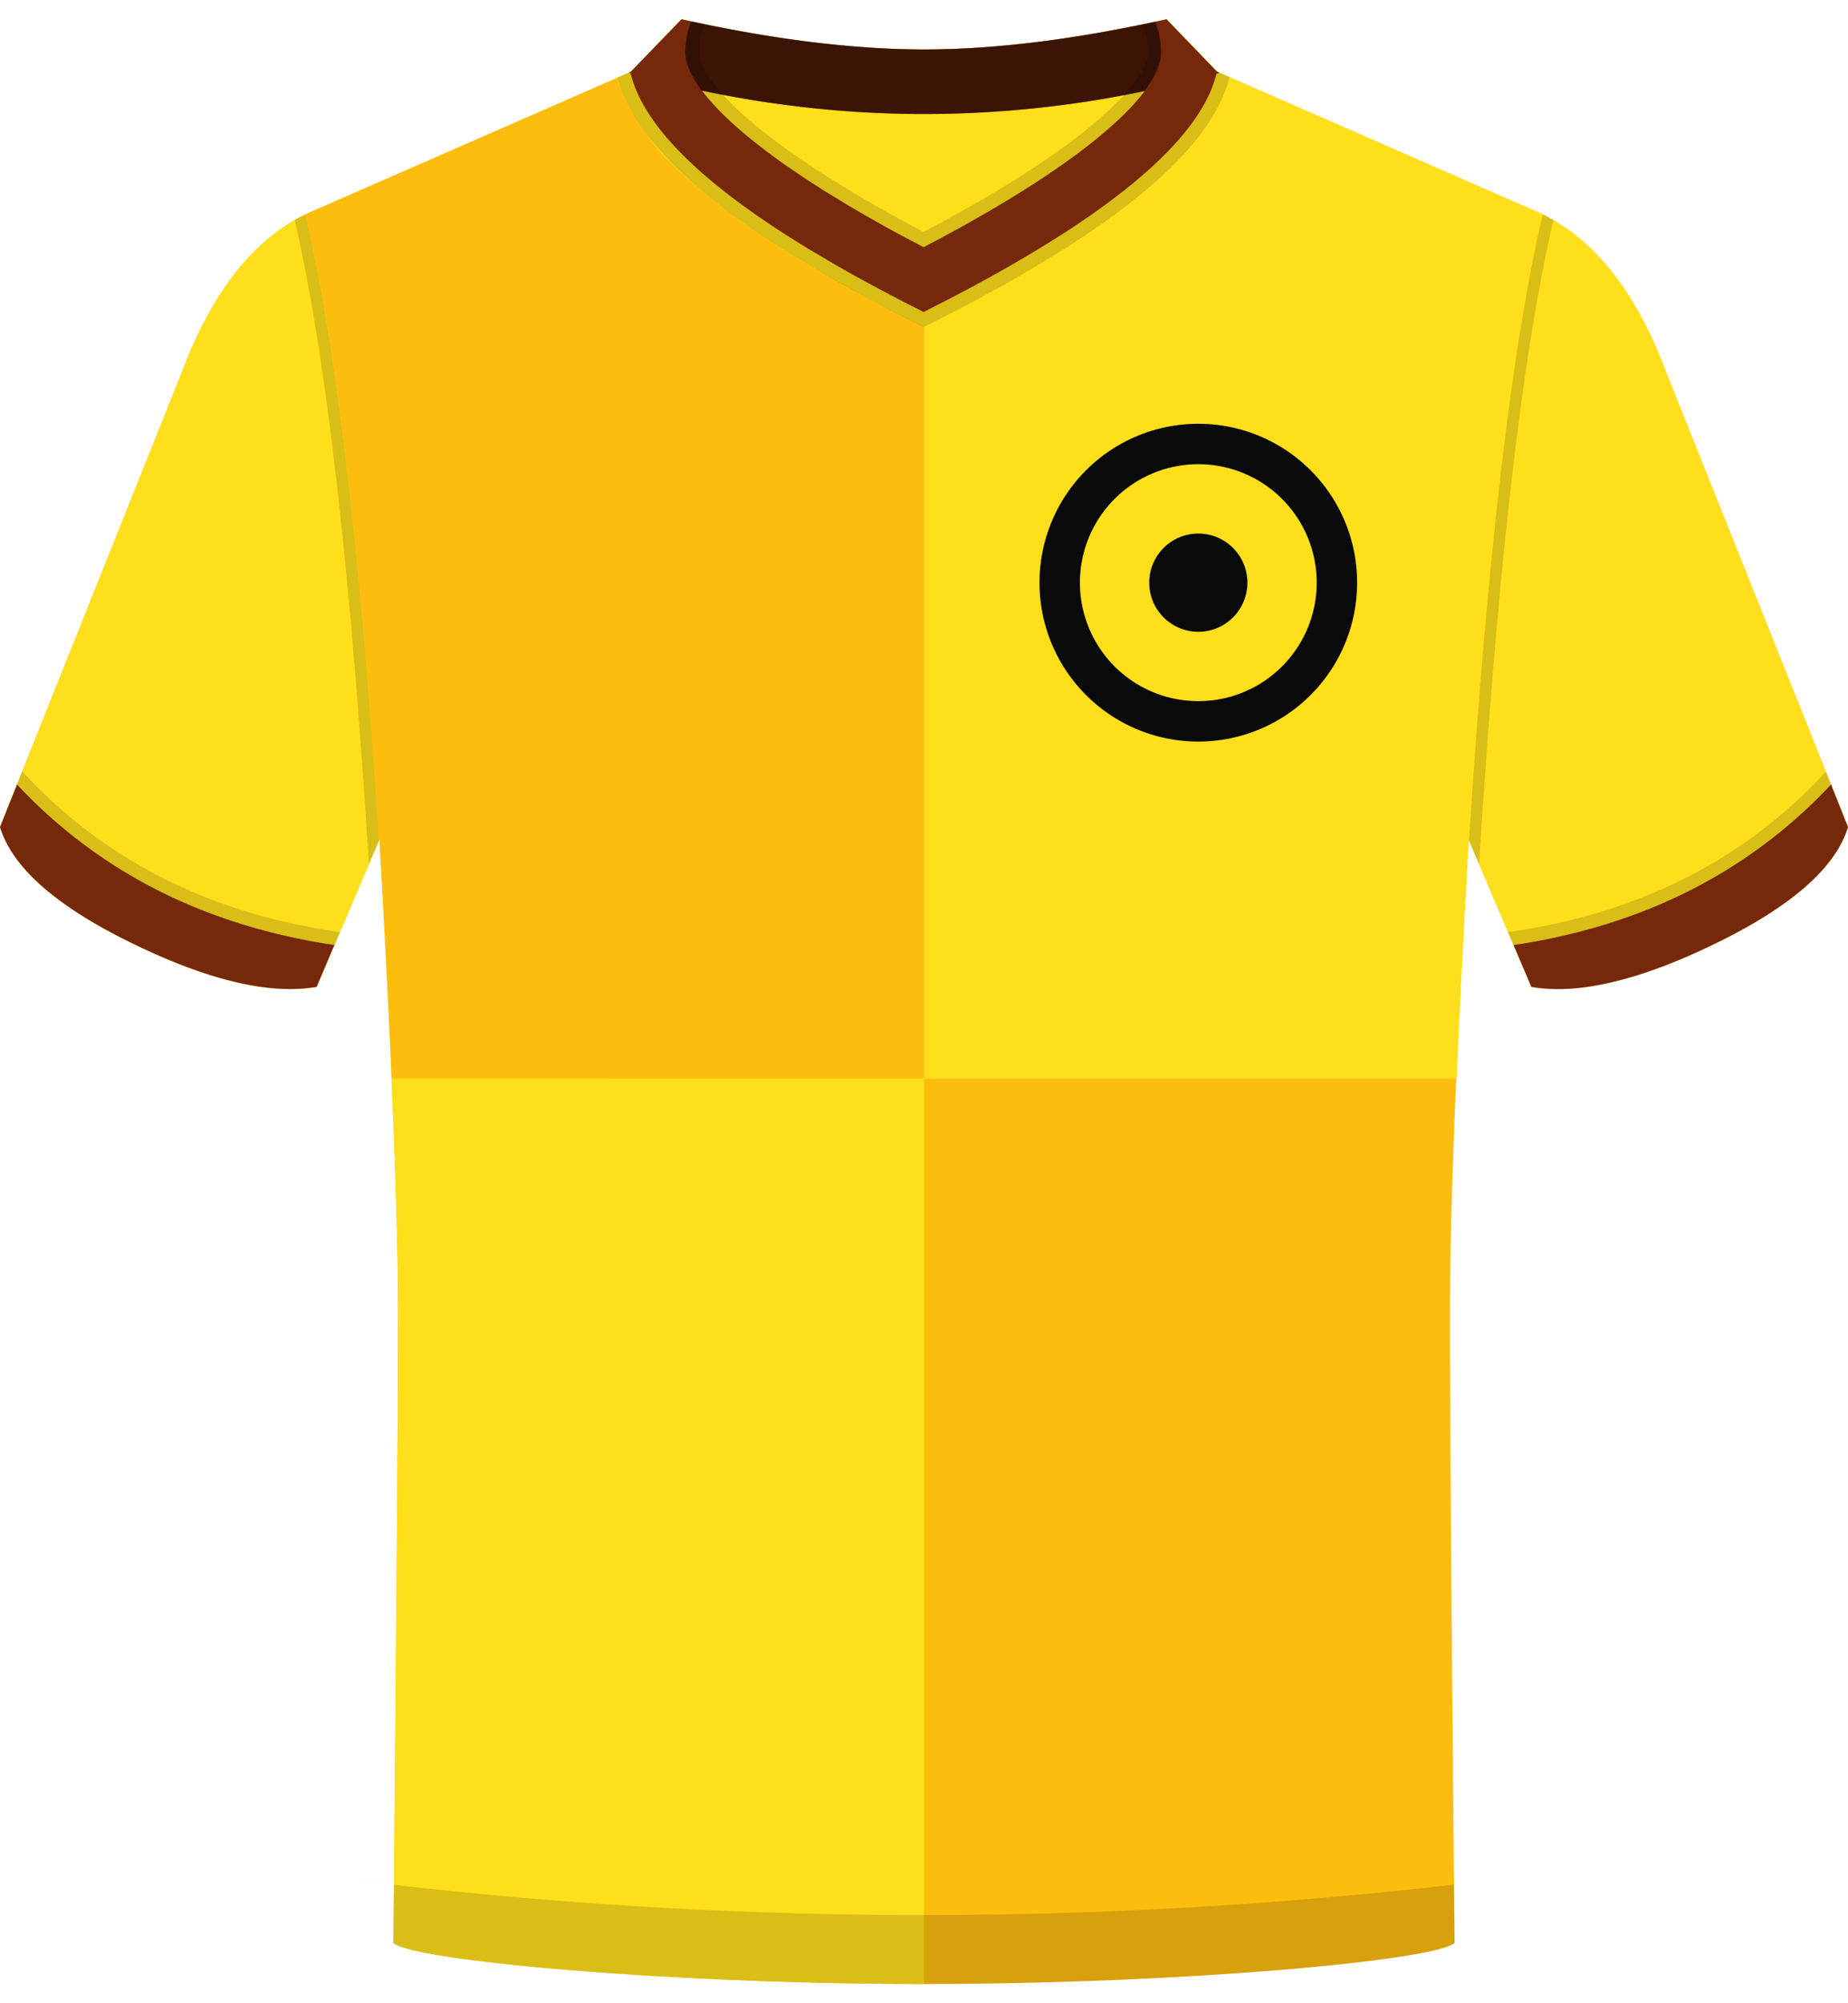
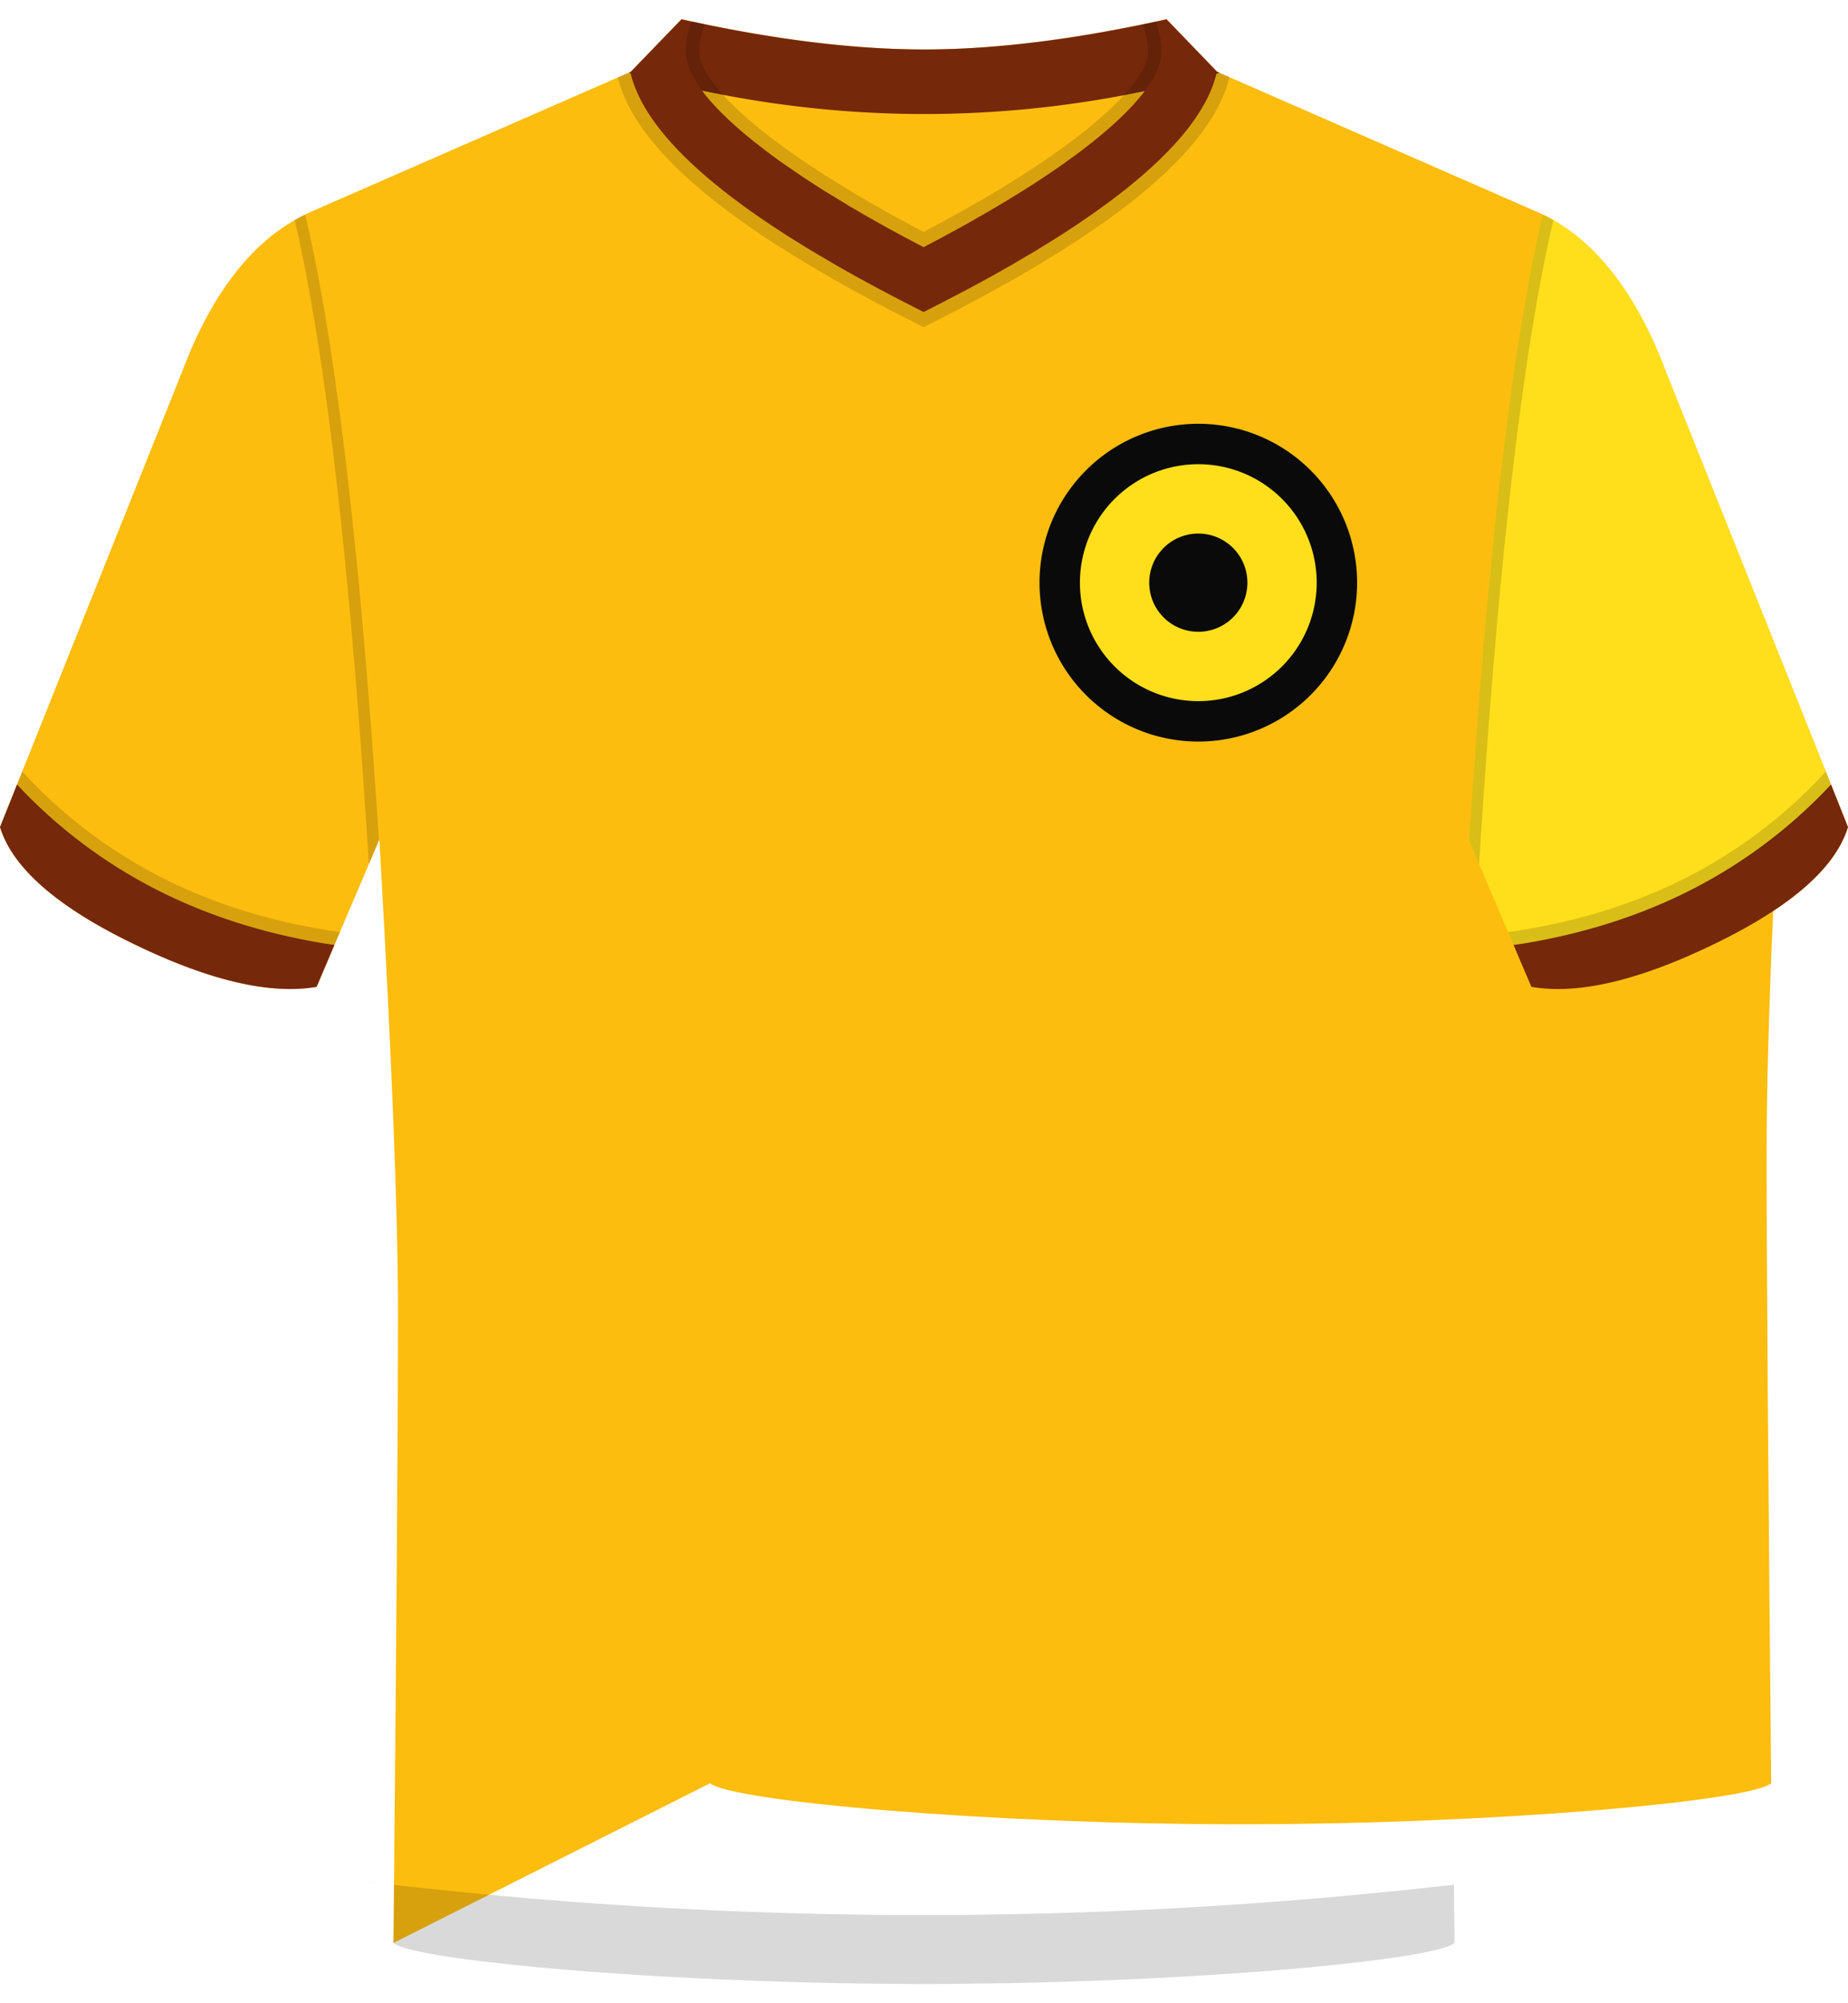
<svg xmlns="http://www.w3.org/2000/svg" width="48" height="52" class="tk-TeamKit_SVG">
  <g fill="none" fill-rule="evenodd">
-     <path fill="#FDBD0F" d="M10.22 50.435c.079-8.326.118-13.766.118-16.32 0-2.553-.161-6.661-.484-12.324l-1.63 3.825c-1.213.21-2.806-.165-4.778-1.125-1.92-.933-3.059-1.912-3.418-2.937L0 21.469 4.725 9.66c.809-2.154 1.936-3.546 3.381-4.176l8.278-3.621L17.7.5c2.353.522 4.453.783 6.3.784 1.837.001 3.937-.26 6.298-.784l1.315 1.363 8.162 3.572c1.502.604 2.669 2.013 3.499 4.225L48 21.47c-.325 1.055-1.473 2.063-3.446 3.022-1.972.96-3.565 1.335-4.778 1.125l-1.63-3.825c-.323 5.467-.484 9.575-.484 12.325s.04 8.19.119 16.319c-.535.464-7.158 1.065-13.78 1.065-6.623 0-13.246-.6-13.78-1.065Z" />
-     <path fill="#FFDF1B" fill-rule="nonzero" d="M24 28 24 51.5l-1.068-.005-1.057-.015-1.047-.024-1.029-.032-1.007-.04-.978-.046-1.252-.072-1.178-.08-1.35-.113-.734-.072-.88-.1-.392-.052-.527-.078-.446-.079-.25-.052-.21-.052c-.19-.052-.316-.103-.374-.153l.106-12.937.012-3.382-.003-.63-.008-.686-.025-1.137-.024-.83-.047-1.352-.06-1.48L24 28ZM30.304.5l1.317 1.363 8.368 3.662.09.042-.101.436-.106.498-.105.524-.102.549-.1.575-.1.6-.143.95-.14 1.008-.09.703-.089.73-.129 1.143-.125 1.2-.08.833-.08.859-.114 1.336-.11 1.394-.07.962-.103 1.49-.029.46-.012-.026-.112 2.03-.127 2.483-.078 1.697L24.002 28l.001-19.507-1.36-.695-1.776-1.003-.68-.429-.814-.544-.256-.186c-1.082-.794-1.815-1.453-2.198-1.978-.176-.241-.312-.44-.42-.612l-.14-.24a3.457 3.457 0 0 1-.107-.212L16.17 2.4a3.483 3.483 0 0 1-.066-.19l-.058-.196.344-.15L17.705.5c2.361.524 4.461.785 6.298.784 1.847-.001 3.947-.262 6.3-.784Z" />
+     <path fill="#FDBD0F" d="M10.22 50.435c.079-8.326.118-13.766.118-16.32 0-2.553-.161-6.661-.484-12.324l-1.63 3.825c-1.213.21-2.806-.165-4.778-1.125-1.92-.933-3.059-1.912-3.418-2.937L0 21.469 4.725 9.66c.809-2.154 1.936-3.546 3.381-4.176l8.278-3.621L17.7.5c2.353.522 4.453.783 6.3.784 1.837.001 3.937-.26 6.298-.784l1.315 1.363 8.162 3.572c1.502.604 2.669 2.013 3.499 4.225L48 21.47l-1.63-3.825c-.323 5.467-.484 9.575-.484 12.325s.04 8.19.119 16.319c-.535.464-7.158 1.065-13.78 1.065-6.623 0-13.246-.6-13.78-1.065Z" />
    <path fill="#FFDF1B" d="M43.275 9.66 48 21.47c-.325 1.055-1.473 2.063-3.446 3.022-1.972.96-3.565 1.335-4.778 1.125l-1.618-3.8.097-1.459.105-1.452.073-.936.113-1.355.078-.872.12-1.258.083-.807.085-.782.086-.755.134-1.085.091-.69.094-.666.095-.64.098-.613.15-.872.102-.55.13-.65.135-.61.048-.196c1.359.665 2.426 2.029 3.2 4.092Z" />
-     <path fill="#FFDF1B" fill-rule="nonzero" d="m7.926 5.567.101.436.106.498.105.524.102.549.1.575.1.6.143.95.14 1.008.09.703.089.73.129 1.143.125 1.2.08.833.08.859.114 1.336.11 1.394.07.962.103 1.49.029.46-1.618 3.8c-1.213.209-2.806-.166-4.778-1.126-1.92-.933-3.059-1.912-3.418-2.937L0 21.469 4.725 9.66c.732-1.95 1.724-3.274 2.977-3.976l.224-.117Z" />
    <path fill="#76280B" fill-rule="nonzero" d="M.442 20.366a13.078 13.078 0 0 0 3.62 2.726c1.315.67 2.77 1.135 4.365 1.398l.26.038-.463 1.088c-1.213.21-2.806-.165-4.778-1.125-1.92-.933-3.059-1.912-3.418-2.937L0 21.469l.442-1.103ZM47.56 20.365 48 21.47c-.325 1.055-1.473 2.063-3.446 3.022-1.972.96-3.565 1.335-4.778 1.125l-.464-1.088.261-.038c1.596-.263 3.05-.728 4.364-1.398a13.078 13.078 0 0 0 3.622-2.727ZM30.3.5l1.314 1.363.063.027-.08.023c-.315 1.284-1.693 2.7-4.134 4.249l-.588.363-.625.367-.529.298-.552.3-.578.303-.602.307-.602-.307-.577-.303-.553-.3-.528-.298-.746-.44-.467-.29c-2.45-1.554-3.83-2.976-4.138-4.264l-.045-.012.05-.023L17.702.5c2.353.522 4.453.783 6.3.784 1.837.001 3.937-.26 6.298-.784ZM18.237 2.353l.067.089c.294.372.72.784 1.278 1.231l.31.24c.161.122.332.247.512.373l.47.32.51.33.664.405.475.276.5.282.527.286.439.23.438-.23.526-.286.254-.142.488-.279.462-.274.437-.27c.212-.133.414-.264.607-.393l.373-.256.348-.25c.84-.62 1.442-1.182 1.81-1.671a27.928 27.928 0 0 1-5.719.596c-1.925 0-3.85-.202-5.776-.607Z" />
    <path fill="#000" fill-opacity=".15" fill-rule="nonzero" d="m10.234 48.926-1.257-.15a120.817 120.817 0 0 0 28.788.145l.016 1.514a.67.67 0 0 1-.206.101l-.168.052-.21.052-.25.052-.288.053-.324.052-.752.103-.879.1-.734.072-.791.07-.845.064-1.197.079-1.267.07-.988.044-.674.025-1.376.041-.698.015-1.411.018L24 51.5l-1.076-.005-1.057-.015-1.046-.024-1.029-.032-1.006-.04-.656-.03-1.267-.069-1.197-.079-.844-.065-.792-.069-.734-.072-.878-.1-.577-.077-.5-.078-.288-.053-.25-.052-.21-.052-.168-.052a.67.67 0 0 1-.206-.101l.014-1.509Zm37.19-28.899.144.361a13.074 13.074 0 0 1-3.592 2.696c-1.314.67-2.769 1.136-4.364 1.398l-.3.045-.142-.331c1.555-.22 2.974-.632 4.258-1.234l.389-.19a12.714 12.714 0 0 0 3.426-2.55l.18-.195Zm-46.99.357.144-.361-.112-.121a12.762 12.762 0 0 0 3.724 2.87c1.383.706 2.93 1.18 4.64 1.423l-.142.331-.293-.044c-1.596-.262-3.05-.728-4.364-1.398a13.074 13.074 0 0 1-3.597-2.7ZM7.926 5.567l.101.436.106.498.105.524.102.549.1.575.1.6.143.95.14 1.008.09.703.089.73.129 1.143.125 1.2.08.833.08.859.114 1.336.11 1.394.07.962.103 1.49.029.46-.262.614-.03-.511-.1-1.478-.103-1.423-.107-1.366-.111-1.311-.116-1.256-.08-.806-.08-.781-.084-.756-.128-1.089-.088-.694-.09-.67-.091-.645-.093-.62-.096-.596-.097-.57-.099-.546-.1-.521-.103-.497-.13-.583.135-.075.137-.07Zm32.148 0c.092.045.183.094.273.145l-.079.344-.103.484-.102.51-.1.533-.098.558-.096.583-.095.608-.092.632-.09.658-.09.682-.129 1.07-.084.744-.123 1.162-.08.806-.115 1.256-.111 1.31-.107 1.367-.137 1.91-.098 1.497-.26-.61.097-1.459.105-1.452.073-.936.113-1.355.078-.872.12-1.258.083-.807.085-.782.086-.755.134-1.085.091-.69.094-.666.095-.64.098-.613.15-.872.102-.55.13-.65.135-.61.047-.197Zm-8.464-3.71.004.006.321.14c-.33 1.337-1.666 2.746-3.98 4.258l-.308.198-.47.292-.247.149-.506.296-.536.301-.555.302-.287.152-.296.154-.76.388-.764-.389-.583-.306-.555-.302-.27-.15-.266-.152-.63-.37-.594-.366c-2.497-1.584-3.935-3.055-4.283-4.448l.326-.142c.281 1.242 1.562 2.609 3.842 4.099l.303.195.467.29.746.44.528.298.553.3.577.303.602.307.602-.307.578-.303.552-.3.529-.298.625-.367.588-.363c2.476-1.57 3.859-3.006 4.147-4.305ZM17.897.752l.064-.196.347.074a1.882 1.882 0 0 0-.146.72c0 .422.484 1.09 1.439 1.886l.197.16.306.238.244.181.255.182.56.38.405.26.657.401.47.274.497.28.522.283.275.144.272-.142.65-.355.606-.345.458-.271.434-.268.404-.26.191-.126.367-.251.344-.248c1.268-.934 1.977-1.738 2.086-2.257l.013-.088.003-.058c0-.242-.05-.482-.143-.716l.34-.072c.084.209.132.424.148.64l.005.148-.003.072c-.049.61-.71 1.445-2.006 2.437l-.235.176-.348.25-.373.256-.296.195-.311.198-.437.27-.462.274-.488.28-.254.14-.526.287-.438.23-.44-.23-.525-.286-.501-.282-.703-.413-.436-.269-.51-.329-.47-.32-.263-.188-.249-.184-.31-.24c-1.188-.95-1.771-1.746-1.771-2.324 0-.201.029-.4.085-.598Z" />
-     <path fill="#000" fill-rule="nonzero" d="M17.952.553 17.7.5c2.353.522 4.453.783 6.3.784 1.76.001 3.762-.239 6.004-.72.074.192.122.389.14.587l.01.199-.003.072c-.021.271-.164.587-.43.942a27.924 27.924 0 0 1-5.72.596c-1.925 0-3.85-.202-5.775-.607-.286-.383-.427-.719-.427-1.003 0-.27.052-.536.152-.797Z" opacity=".5" />
    <path fill="#FFDF1B" fill-rule="nonzero" d="M31.125 11a4.125 4.125 0 1 1 0 8.25 4.125 4.125 0 0 1 0-8.25Z" />
    <path fill="#0A0A0A" fill-rule="nonzero" d="M31.125 11a4.125 4.125 0 1 1 0 8.25 4.125 4.125 0 0 1 0-8.25Zm0 1.05a3.075 3.075 0 1 0 0 6.15 3.075 3.075 0 0 0 0-6.15Zm0 1.8a1.275 1.275 0 1 1 0 2.55 1.275 1.275 0 0 1 0-2.55Z" />
  </g>
</svg>